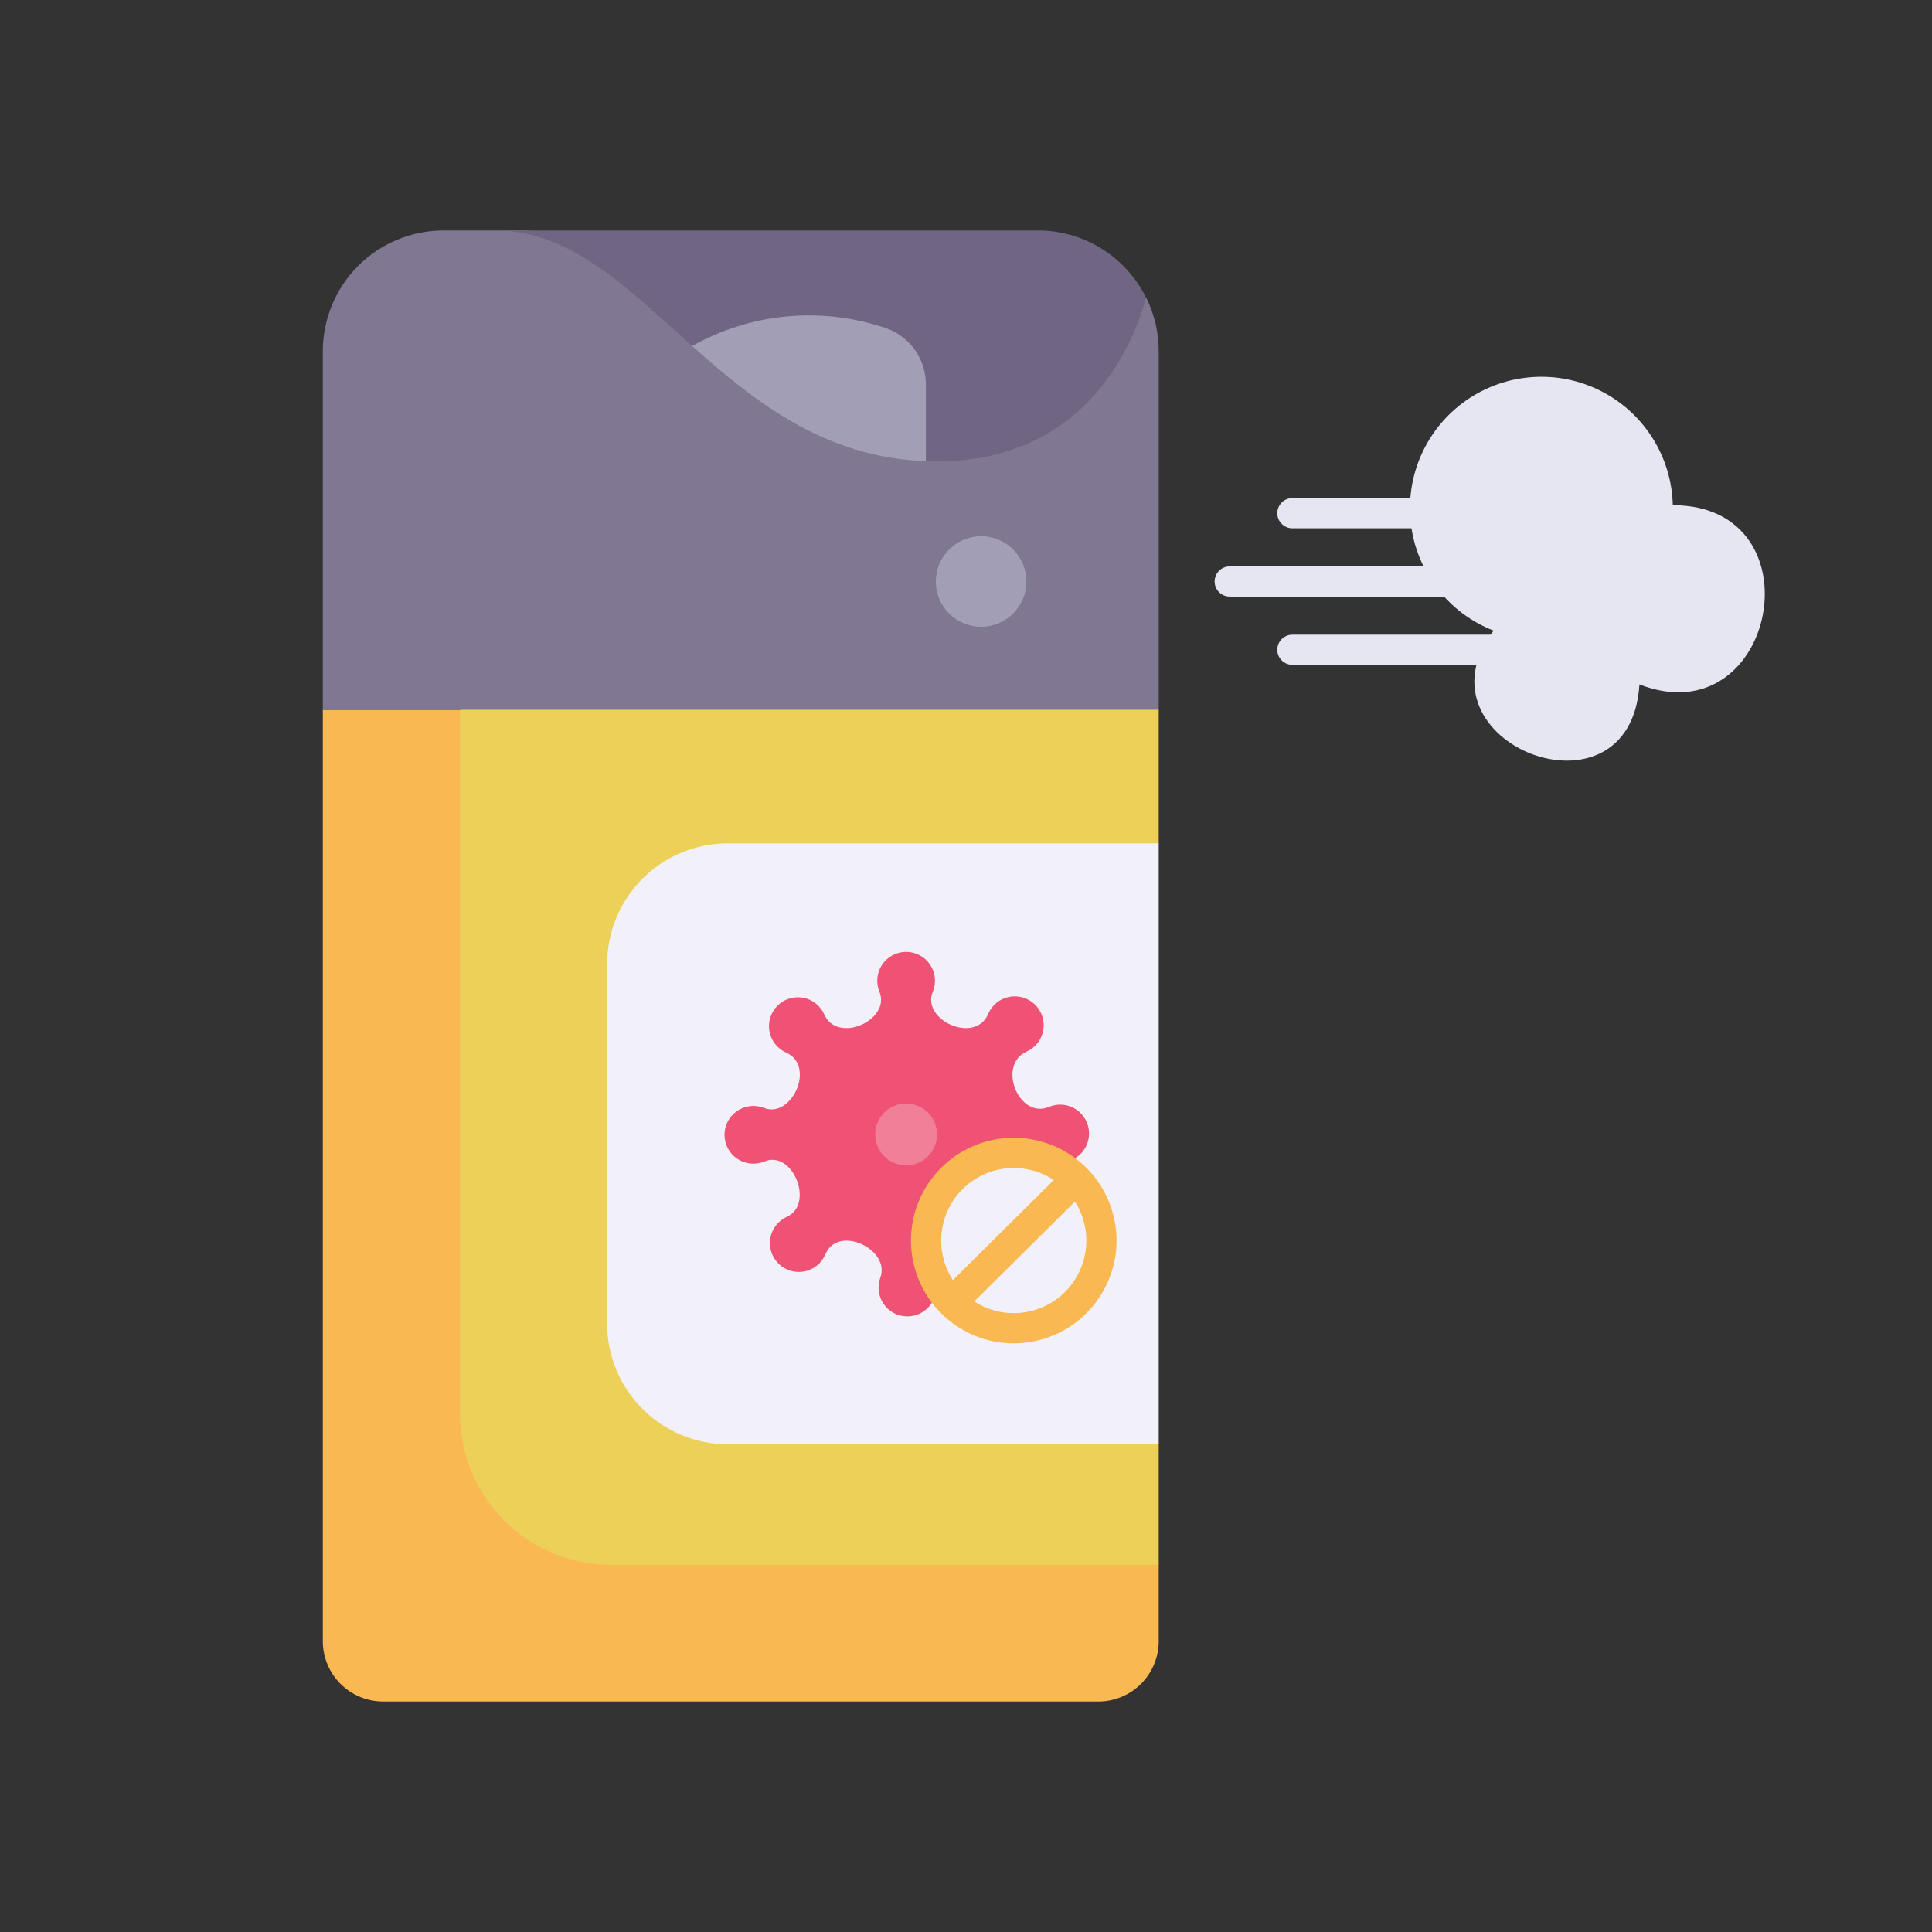
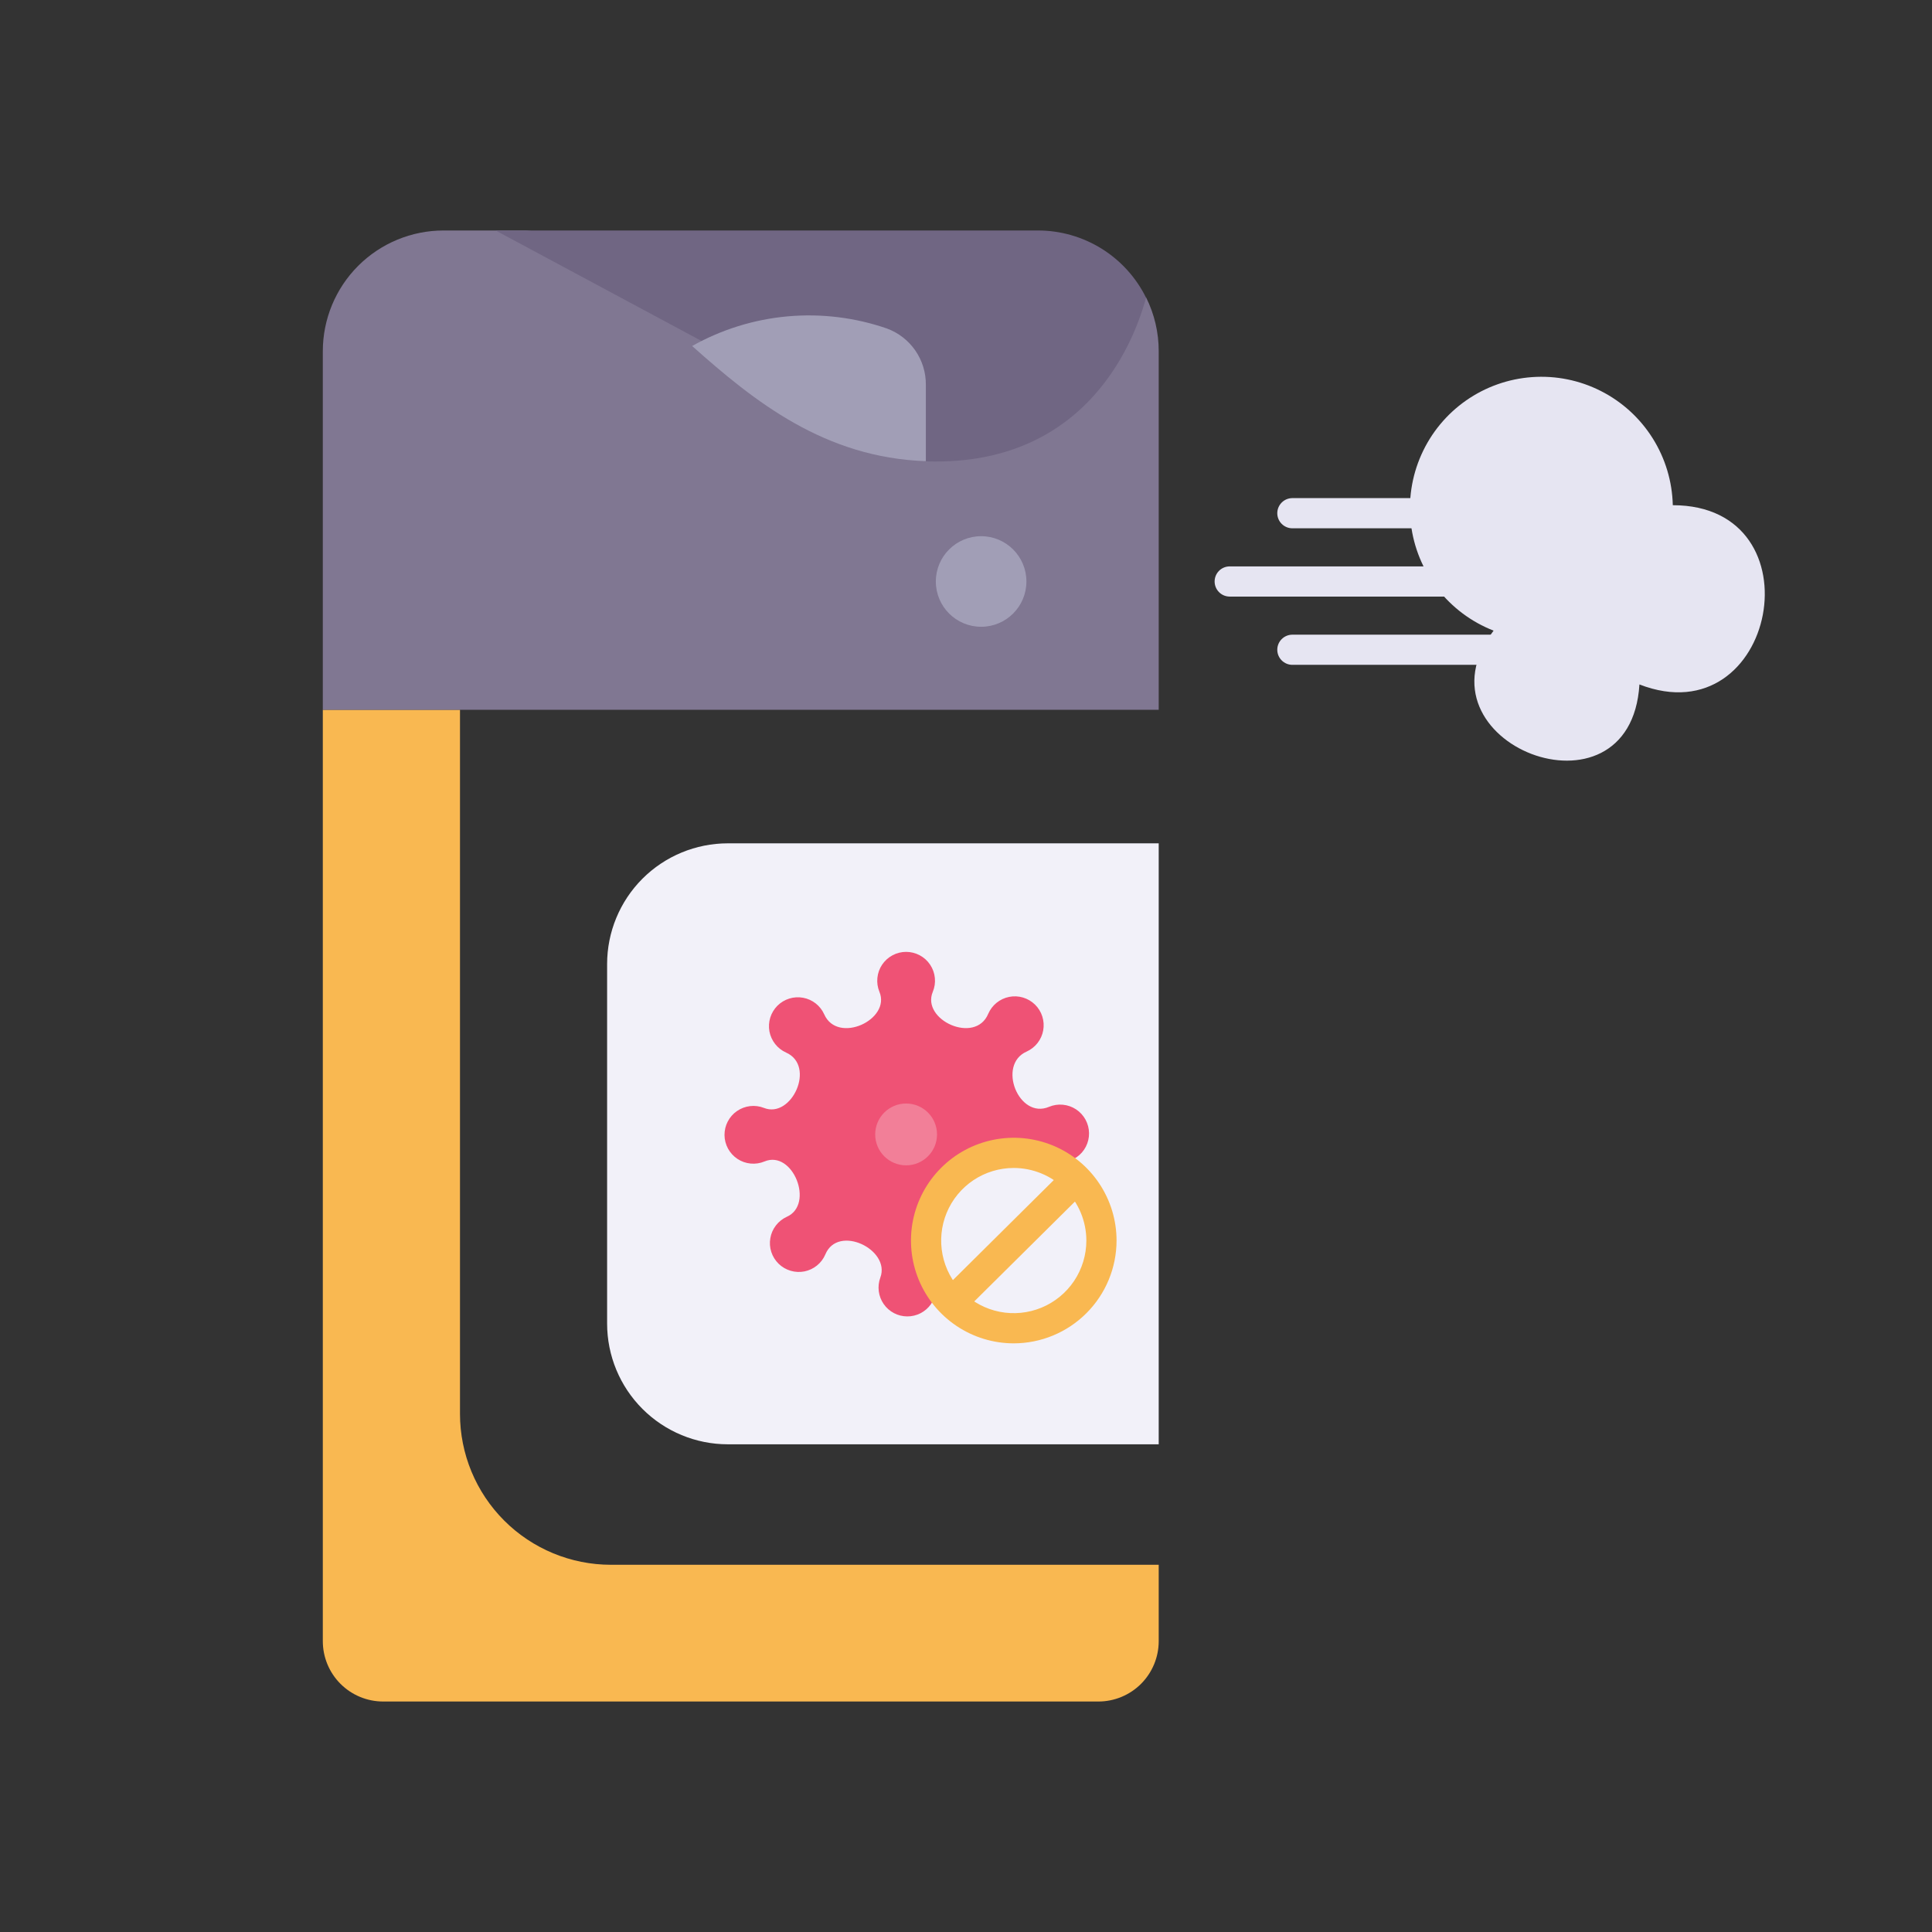
<svg xmlns="http://www.w3.org/2000/svg" width="67" height="67" viewBox="0 0 67 67" fill="none">
  <rect x="0" y="0" width="67" height="67" fill="#333333" stroke="none" />
-   <path d="M40.183 29.246V24.615L28.467 20.655L15.952 24.615C8.257 57.038 14.445 61.398 40.183 54.265V50.087L34.025 38.931L40.183 29.246Z" fill="#EDD058" />
  <path d="M11.195 56.913C11.195 57.469 11.415 58.001 11.808 58.394C12.201 58.787 12.733 59.007 13.289 59.007H38.089C38.644 59.007 39.177 58.787 39.57 58.394C39.962 58.001 40.183 57.469 40.183 56.913V54.265H21.186C19.798 54.265 18.466 53.713 17.485 52.732C16.503 51.75 15.952 50.419 15.952 49.031V24.615H11.195V56.913Z" fill="#F9B851" />
  <path d="M25.241 29.246H40.183V50.087H25.241C24.131 50.087 23.066 49.646 22.28 48.86C21.495 48.075 21.054 47.01 21.054 45.899V33.433C21.054 32.323 21.495 31.258 22.28 30.472C23.066 29.687 24.131 29.246 25.241 29.246V29.246Z" fill="#F2F1F9" />
  <path d="M36.397 40.247L36.402 40.242C36.555 40.301 36.72 40.322 36.883 40.303C37.046 40.284 37.202 40.225 37.336 40.131C37.471 40.038 37.581 39.913 37.656 39.767C37.731 39.621 37.769 39.459 37.767 39.296C37.765 39.132 37.723 38.971 37.644 38.827C37.565 38.683 37.453 38.561 37.316 38.471C37.179 38.381 37.022 38.326 36.858 38.311C36.695 38.295 36.531 38.321 36.379 38.384C35.331 38.83 34.569 36.924 35.602 36.468C35.751 36.401 35.881 36.299 35.981 36.171C36.082 36.042 36.149 35.891 36.178 35.73C36.206 35.57 36.196 35.405 36.146 35.249C36.097 35.094 36.01 34.953 35.894 34.839C35.777 34.725 35.635 34.641 35.478 34.594C35.322 34.547 35.157 34.539 34.997 34.571C34.837 34.603 34.687 34.673 34.56 34.776C34.434 34.878 34.334 35.011 34.27 35.16C33.822 36.23 31.938 35.371 32.349 34.394C32.412 34.242 32.437 34.077 32.42 33.913C32.404 33.749 32.348 33.592 32.256 33.455C32.165 33.318 32.041 33.206 31.895 33.128C31.75 33.051 31.588 33.01 31.424 33.01C31.259 33.01 31.097 33.05 30.952 33.128C30.806 33.206 30.683 33.318 30.591 33.454C30.499 33.591 30.443 33.748 30.427 33.912C30.41 34.076 30.434 34.241 30.497 34.394C30.904 35.365 29.047 36.223 28.583 35.176C28.517 35.028 28.415 34.898 28.288 34.798C28.16 34.698 28.01 34.63 27.85 34.601C27.69 34.572 27.526 34.581 27.371 34.63C27.216 34.678 27.075 34.763 26.96 34.878C26.846 34.993 26.76 35.134 26.712 35.289C26.664 35.444 26.654 35.608 26.683 35.768C26.713 35.927 26.781 36.078 26.881 36.205C26.981 36.333 27.111 36.434 27.259 36.501C28.302 36.962 27.455 38.806 26.492 38.421C26.339 38.361 26.174 38.34 26.011 38.359C25.849 38.378 25.693 38.437 25.558 38.53C25.423 38.623 25.313 38.747 25.238 38.893C25.162 39.038 25.124 39.2 25.125 39.364C25.127 39.528 25.169 39.689 25.247 39.833C25.326 39.977 25.438 40.099 25.575 40.19C25.711 40.28 25.868 40.336 26.031 40.351C26.194 40.367 26.359 40.342 26.51 40.279C27.496 39.865 28.252 41.769 27.286 42.197C27.138 42.265 27.008 42.367 26.909 42.496C26.809 42.625 26.742 42.776 26.715 42.937C26.686 43.097 26.698 43.262 26.748 43.417C26.798 43.572 26.886 43.712 27.002 43.826C27.119 43.94 27.262 44.023 27.418 44.069C27.574 44.115 27.739 44.123 27.899 44.091C28.059 44.058 28.208 43.988 28.334 43.885C28.461 43.782 28.56 43.65 28.623 43.5C29.061 42.448 30.893 43.332 30.529 44.306C30.473 44.457 30.455 44.619 30.475 44.778C30.495 44.937 30.553 45.09 30.645 45.222C30.736 45.354 30.858 45.462 31 45.537C31.142 45.612 31.3 45.651 31.461 45.652C31.622 45.653 31.78 45.615 31.923 45.542C32.066 45.468 32.189 45.362 32.282 45.231C32.375 45.1 32.435 44.948 32.457 44.789C32.478 44.63 32.462 44.468 32.408 44.317C32.144 43.755 32.059 43.127 32.162 42.515C32.266 41.904 32.554 41.339 32.989 40.896C33.423 40.453 33.982 40.153 34.591 40.037C35.2 39.921 35.831 39.995 36.397 40.247V40.247Z" fill="#EF5275" />
  <path d="M39.748 10.319C40.035 10.897 40.184 11.534 40.183 12.18V24.615H11.195V12.18C11.195 11.07 11.636 10.005 12.421 9.219C13.207 8.434 14.272 7.993 15.382 7.993H18.241L39.748 10.319Z" fill="#807792" />
-   <path d="M32.108 15.999C38.182 16.208 39.545 10.998 39.746 10.327C39.401 9.627 38.867 9.037 38.204 8.624C37.541 8.212 36.776 7.993 35.995 7.993H17.188C19.788 7.993 21.76 9.996 24.003 11.999L32.108 15.999Z" fill="#706683" />
+   <path d="M32.108 15.999C38.182 16.208 39.545 10.998 39.746 10.327C39.401 9.627 38.867 9.037 38.204 8.624C37.541 8.212 36.776 7.993 35.995 7.993H17.188L32.108 15.999Z" fill="#706683" />
  <path d="M30.757 11.392C29.652 11.01 28.479 10.867 27.315 10.971C26.151 11.076 25.022 11.426 24.003 11.999C26.175 13.938 28.606 15.871 32.108 15.993V13.35C32.112 12.924 31.985 12.507 31.743 12.156C31.501 11.806 31.157 11.539 30.757 11.392V11.392Z" fill="#A19EB6" />
  <path d="M34.025 21.736C34.892 21.736 35.595 21.033 35.595 20.166C35.595 19.298 34.892 18.595 34.025 18.595C33.157 18.595 32.454 19.298 32.454 20.166C32.454 21.033 33.157 21.736 34.025 21.736Z" fill="#A19EB6" />
  <path d="M55.805 20.689H42.645C42.507 20.689 42.373 20.634 42.275 20.535C42.177 20.437 42.122 20.304 42.122 20.165C42.122 20.026 42.177 19.893 42.275 19.795C42.373 19.697 42.507 19.642 42.645 19.642H55.805C55.944 19.642 56.077 19.697 56.175 19.795C56.274 19.893 56.329 20.026 56.329 20.165C56.329 20.304 56.274 20.437 56.175 20.535C56.077 20.634 55.944 20.689 55.805 20.689ZM52.972 23.056H44.819C44.68 23.056 44.547 23.001 44.449 22.903C44.35 22.805 44.295 22.672 44.295 22.533C44.295 22.394 44.35 22.261 44.449 22.163C44.547 22.065 44.68 22.01 44.819 22.01H52.972C53.111 22.01 53.245 22.065 53.343 22.163C53.441 22.261 53.496 22.394 53.496 22.533C53.496 22.672 53.441 22.805 53.343 22.903C53.245 23.001 53.111 23.056 52.972 23.056ZM51.677 18.321H44.819C44.68 18.321 44.547 18.266 44.449 18.168C44.35 18.07 44.295 17.936 44.295 17.798C44.295 17.659 44.35 17.526 44.449 17.427C44.547 17.329 44.68 17.274 44.819 17.274H51.677C51.816 17.274 51.949 17.329 52.047 17.427C52.145 17.526 52.201 17.659 52.201 17.798C52.201 17.936 52.145 18.07 52.047 18.168C51.949 18.266 51.816 18.321 51.677 18.321Z" fill="#E6E5F2" />
  <path d="M31.423 40.413C32.015 40.413 32.495 39.933 32.495 39.341C32.495 38.748 32.015 38.269 31.423 38.269C30.831 38.269 30.351 38.748 30.351 39.341C30.351 39.933 30.831 40.413 31.423 40.413Z" fill="#F27F98" />
  <path d="M35.156 46.586C34.451 46.586 33.762 46.377 33.176 45.985C32.59 45.594 32.133 45.037 31.863 44.386C31.593 43.734 31.523 43.017 31.66 42.326C31.798 41.635 32.137 40.999 32.636 40.501C33.134 40.002 33.769 39.663 34.461 39.525C35.152 39.388 35.869 39.458 36.52 39.728C37.172 39.998 37.728 40.455 38.12 41.041C38.512 41.627 38.721 42.316 38.721 43.021C38.72 43.966 38.344 44.873 37.675 45.541C37.007 46.209 36.101 46.585 35.156 46.586V46.586ZM35.156 40.504C34.658 40.504 34.172 40.651 33.757 40.928C33.343 41.205 33.021 41.598 32.83 42.058C32.64 42.518 32.59 43.024 32.687 43.513C32.784 44.001 33.024 44.45 33.376 44.802C33.728 45.154 34.177 45.394 34.665 45.491C35.153 45.588 35.66 45.538 36.12 45.347C36.58 45.157 36.973 44.834 37.25 44.42C37.526 44.006 37.674 43.519 37.674 43.021C37.673 42.354 37.407 41.714 36.936 41.242C36.464 40.77 35.824 40.505 35.156 40.504Z" fill="#F9B851" />
  <path d="M36.958 40.513L32.636 44.799L33.373 45.542L37.695 41.256L36.958 40.513Z" fill="#F9B851" />
  <path d="M58.011 17.52C57.992 16.696 57.75 15.892 57.31 15.194C56.87 14.496 56.249 13.93 55.513 13.558C54.777 13.185 53.953 13.019 53.13 13.078C52.308 13.136 51.516 13.417 50.84 13.89C50.164 14.363 49.629 15.011 49.293 15.764C48.956 16.517 48.83 17.347 48.928 18.166C49.026 18.985 49.345 19.763 49.85 20.415C50.355 21.067 51.027 21.57 51.796 21.87C48.861 25.76 56.547 28.759 56.854 23.736C61.598 25.576 63.136 17.52 58.011 17.52Z" fill="#E6E5F2" />
</svg>